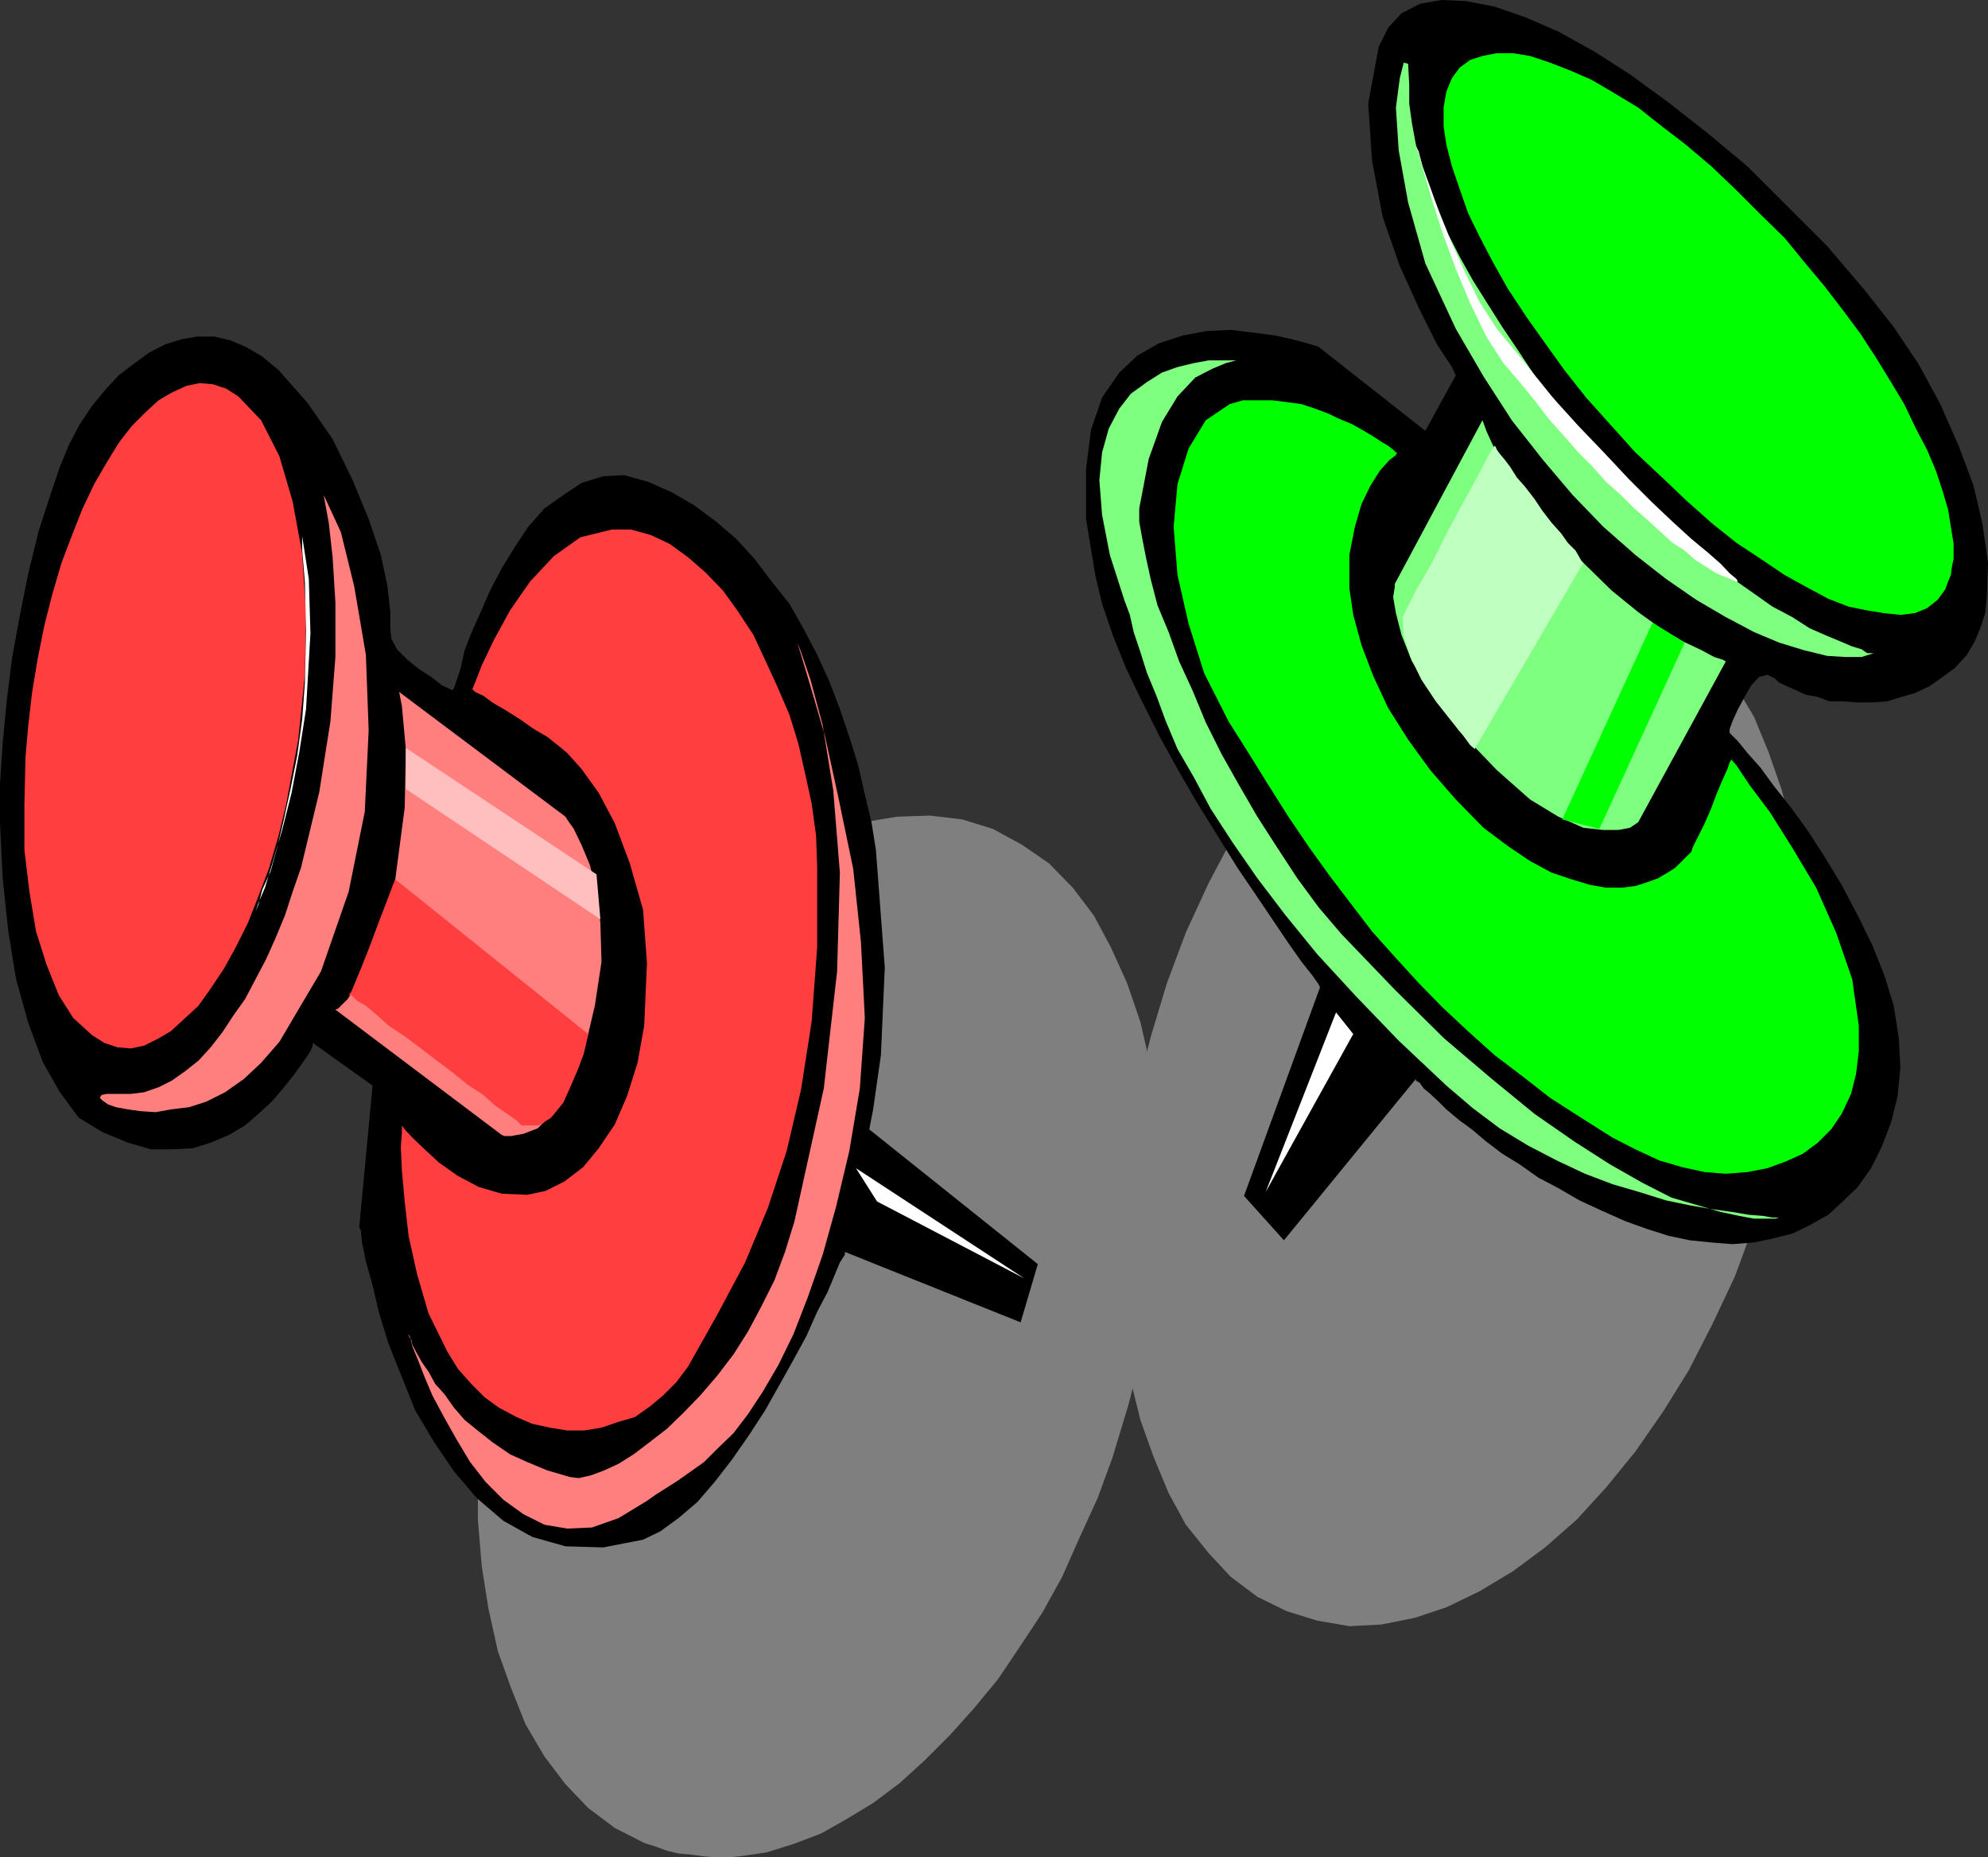
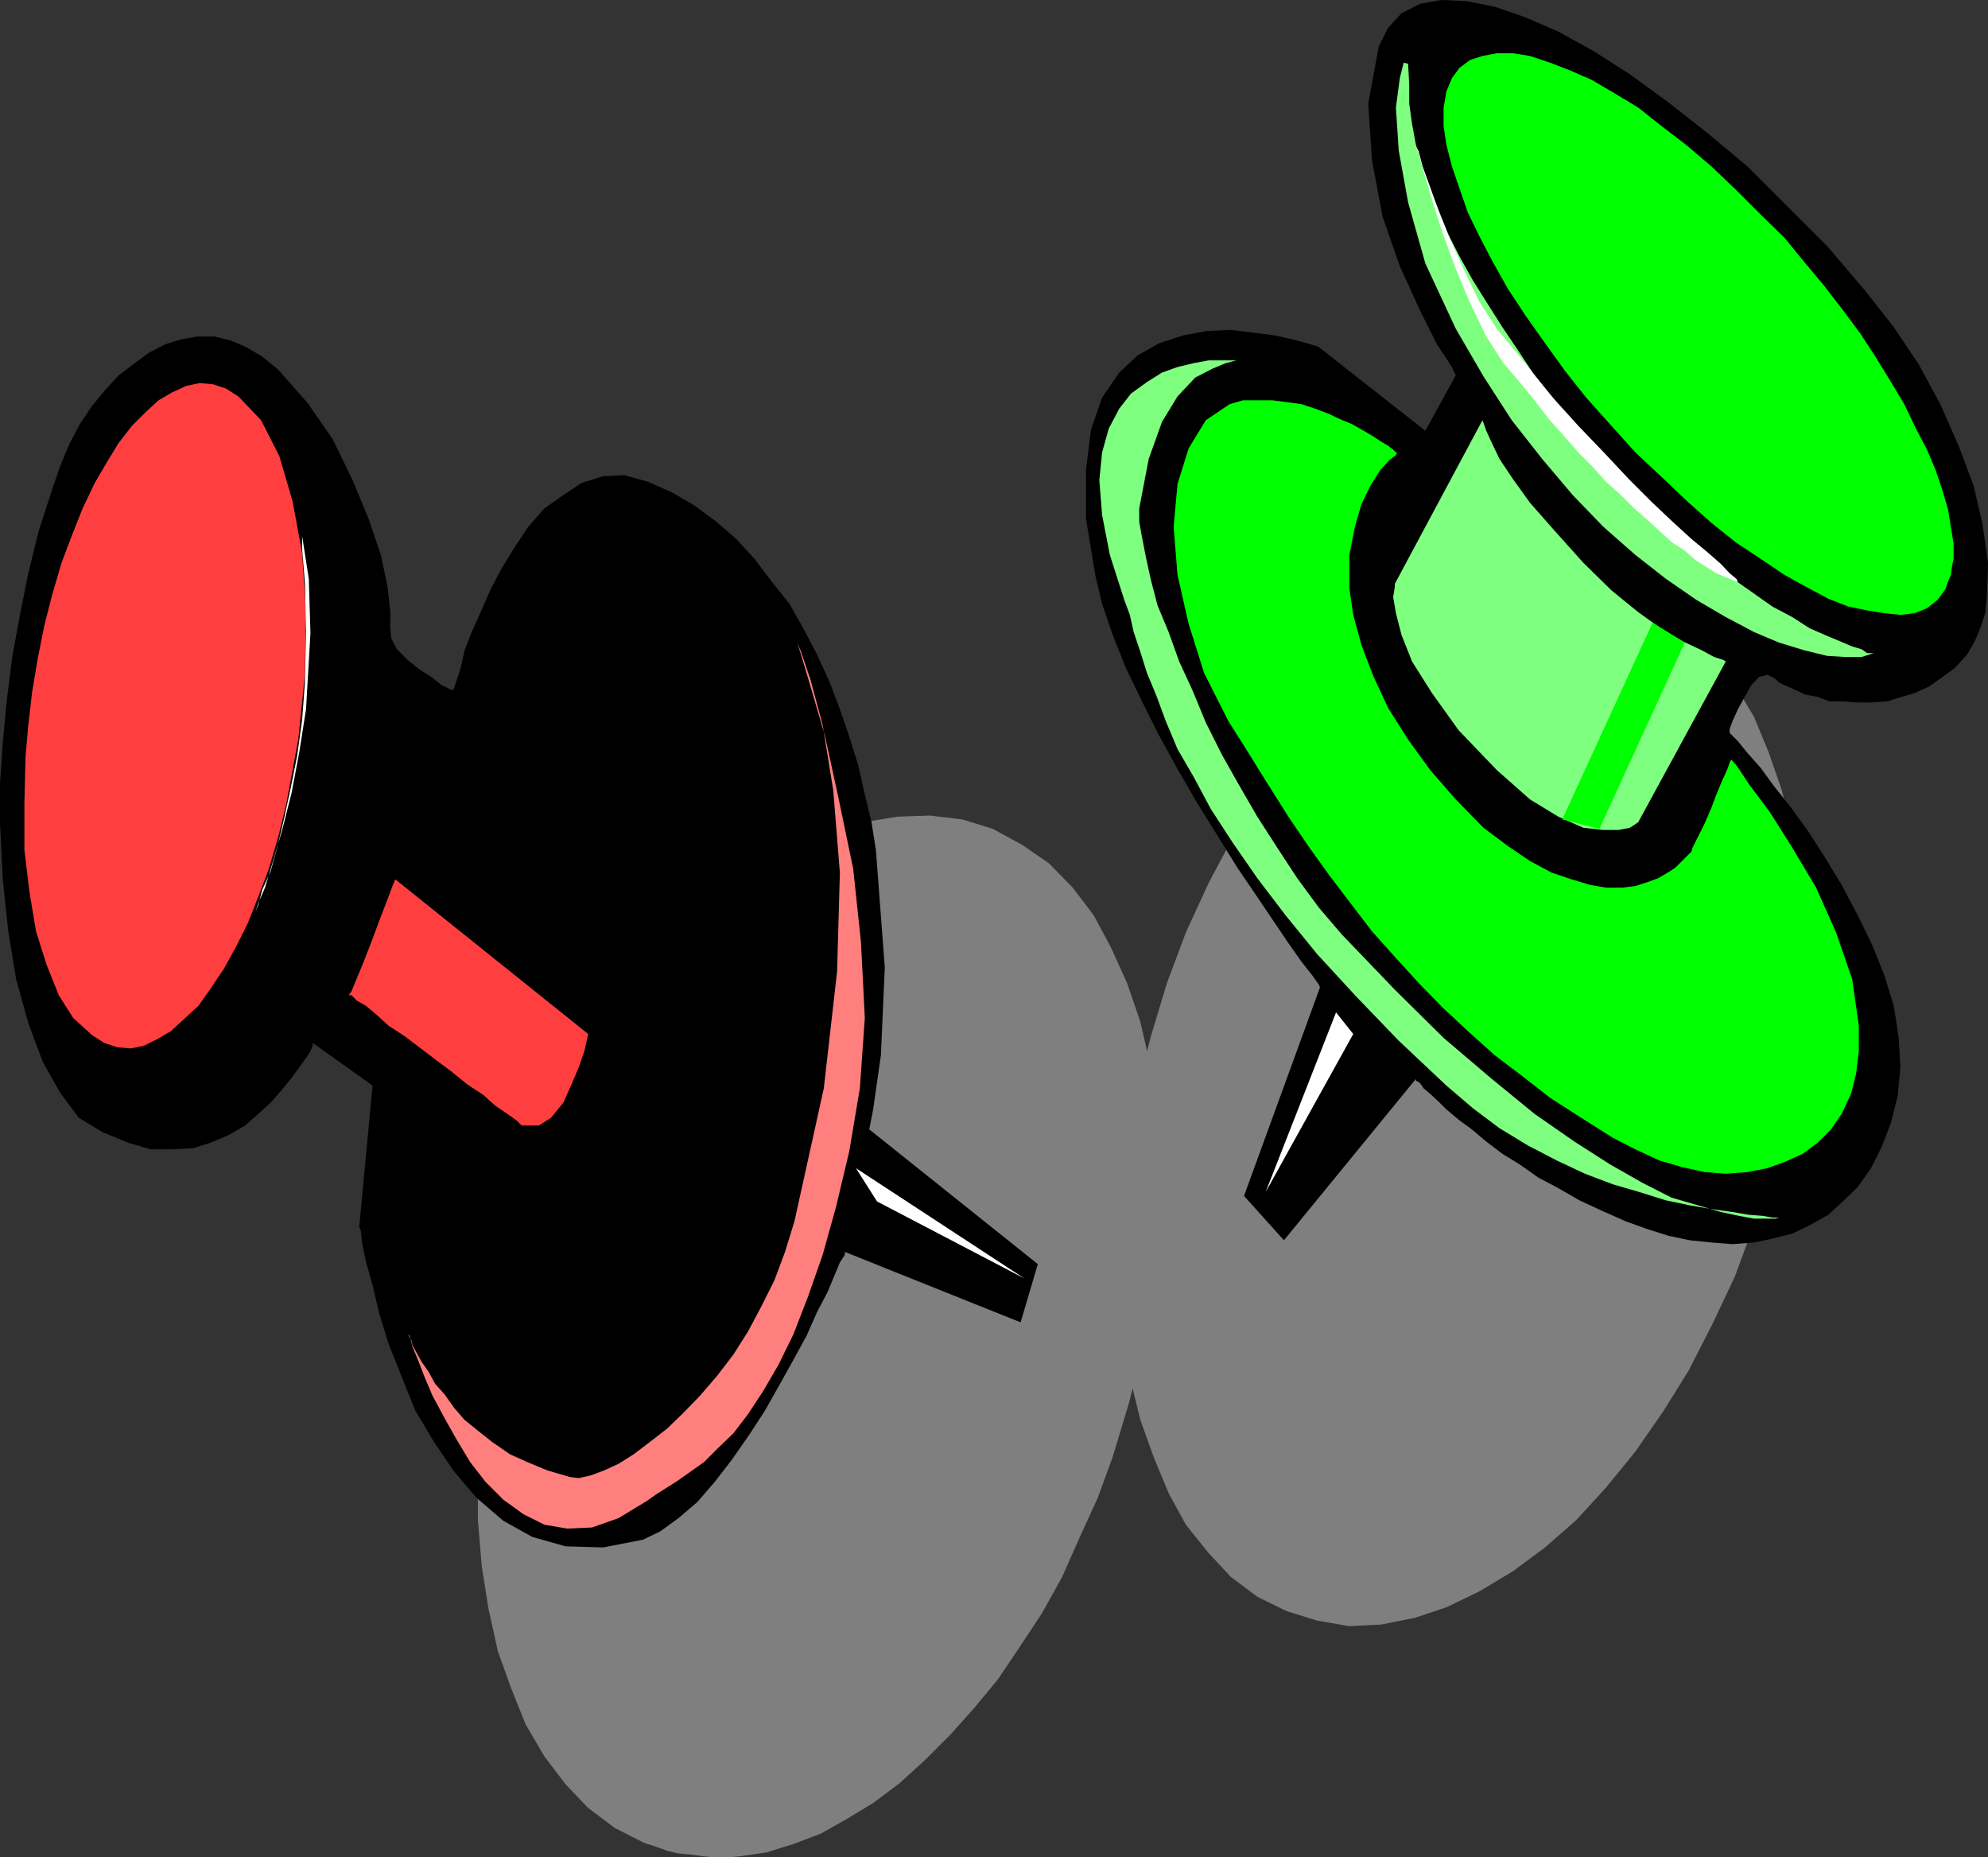
<svg xmlns="http://www.w3.org/2000/svg" width="358.602" height="335">
  <rect width="100%" height="100%" fill="#333333" stroke="none" />
  <path fill="#7f7f7f" d="m232.102 290.598 5.5 1.703 5.8 1 5.801-.301 6-1.2 5.7-1.902 6-2.898 6-3.602 5.8-4.3 5.7-5 5.3-5.797 5.297-6.5 5-7.203 4.602-7.399 4.3-8.398 4.098-8.703 3.402-9.297 2.801-9.403 2.399-9.3 1.699-9.399 1.199-8.898.5-9.102v-8.601l-.7-8.2-1-7.898-1.898-7.5-2.402-6.902-2.598-6.297-3.402-5.703-3.797-5.098-4.402-4.3-4.801-3.602-5.2-2.598-5.597-1.902-5.703-.797-6 .297-5.797.902-6 2.2-6 2.6-5.703 3.598-5.797 4.403-5.8 5-5.2 5.797-5.3 6.402-5.102 7-4.5 7.7-4.301 8.1-4.098 8.9-3.402 9.1-2.898 9.598-2.399 9.403-1.402 9.398-1.2 9.102-.5 8.898v8.602l.7 8.199 1 7.898 1.902 7.7 2.399 6.703 2.699 6.5 3.101 5.699 4.098 5.098 4 4.3 4.8 3.602 5.302 2.598" />
  <path fill="#7f7f7f" d="m116.203 332.398 2.2.7 1.898.703 2.101.5 2.2.199 2.199.3 2.101.2h2.399l2.199-.2 4.8-.702 4.802-1.5 5-1.899 4.601-2.601 4.797-2.899 4.8-3.601 4.5-4.098 4.602-4.602 4.301-4.8 4.297-5.2 3.902-5.8 4.098-6.2 3.602-6.5 3.101-7L198 270.2l2.703-7.398 2.899-9.602 2.398-9.398 1.602-9.301 1.199-9.2.5-8.6-.2-8.602-.5-8.399-1.199-8-1.699-7.398-2.402-7-2.899-6.403-3.101-5.8-3.801-5-4.297-4.399-4.8-3.3-5.301-2.899-5.5-1.7-5.801-.702-6 .203-6 1L150 150.2l-6 2.899-6 3.601-5.7 4.301-5.5 5.098-5.597 5.703-5.203 6.5-5.098 7.199-4.5 7.398-4.402 8.403L98.203 210l-3.601 9.3-2.899 9.4-2.402 9.398-1.399 9.3-1.199 9.102-.5 8.898v8.7l.7 8.402 1.199 7.598L89.8 297.8l2.402 6.699 2.598 6.5 3.402 5.8 3.797 5 4.102 4.298 4.8 3.601 5.301 2.7" />
  <path d="M0 148.5v-7.2l.5-7.402.703-7.398 1-8 1.399-7.602 1.5-7.5L7 95.7l2.402-7.398 1.399-4.102 1.699-4.101 1.902-3.598 2.2-3.3L19 70.3l2.402-2.6 2.899-2.2 2.601-1.902 2.899-1.5 2.902-.899 2.899-.5h3.101l2.899.7 2.8 1.199 2.899 1.703 2.902 2.398 5.297 6 4.5 6.5 3.602 7.399 2.898 7 2.203 6.5 1.2 5.703.5 4.597v2.903l.199 1.898 1 1.899L73.5 119l2.102 1.7 2.199 1.398 1.902 1.5 1.5.703.399.199.3-.402 1.2-3.598.699-3.2L85 114.2l1.703-3.802 1.7-3.898 2.097-4 2.402-3.902L95.301 95l2.902-3.3 3.399-2.4 3.3-2.202 3.899-1.2 3.8-.199 4.301 1.2 4.301 1.902 4.098 2.398 3.902 2.899 3.598 3.101 3.3 3.602 3.102 4.097 3.2 4L145 113.5l2.402 4.598 2.2 4.8 1.898 5 1.703 5 1.598 5.102 1.199 5.3 1.203 5 .797 5 1.602 21.2-.7 15.8-1.402 9.798-.7 3.601L187.204 228l-3.101 10.5-31.7-12.7v.5l-.902 1.4-1 2.398-1.2 2.902-1.898 3.598-1.902 4.3-2.398 4.403-2.399 4.297-2.703 4.8-2.797 4.301-3.203 4.602-3.098 4-3.101 3.597-3.399 2.903-3.3 2.398-3.102 1.5-7.2 1.399-6.8-.2-6-1.699-5.2-2.898-4.8-4.102-4.098-4.8-3.601-5.301-3.399-5.7-2.402-6-2.398-6-1.7-5.5-1.199-5.097L66 227.5l-.7-3.402-.198-2.098-.301-.7 2.402-25.5-10.8-7.702v.5l-.403 1-.797 1.203L54 192.5l-1.398 1.898-1.7 2.102L49 198.7l-2.398 2.198L44.203 203l-2.902 1.7L38 206.097l-3.2 1-3.8.203h-3.797l-4.101-1.203-4.602-1.899-4.297-2.601L10.801 197l-3.098-5.5-2.601-7-2.2-7.902L1.5 168l-1-9.402L0 148.5" />
  <path fill="#ff3f3f" d="m4.602 136.5-.2 8.398v8.403l.899 7.5L6.5 168l1.902 6 2.2 5.5 2.601 4.098 3.399 3.101 2.199 1.399 2.402.8 2.399.2 2.398-.5 2.402-1.2L30.801 186l2.402-2.2 2.598-2.402L38 178.301l2.402-3.602 2.098-3.8 2.203-4.399 1.899-4.8 1.898-5 1.703-5.802 1.399-5.699 2.199-11.8 1.199-11.7.203-11.3L54.5 99.8l-1.7-9.3-2.398-8.2-3.3-6.5L43 71.5l-2.2-1.402-2.398-.797L36 69.098l-2.398.5L31 70.8l-2.398 1.398-2.399 2.2-2.402 2.402-2.399 3.097-2.199 3.602-2.101 3.598-2.2 4.601L13 96.5l-1.898 5-1.7 5.8L8 112.8l-1.2 6-1 6-.698 6-.5 5.7" />
-   <path fill="#ff7f7f" d="m58.402 89.3.2 1.2.699 3.8.699 6.2.5 8.2v9.8l-.898 11.598-2 12.703L54.3 156.5l-1.5 4.3-1.399 4.298-1.699 4.101L48 173l-1.898 3.598-1.899 3.601L42 183.301l-1.898 2.898L38 188.9l-2.2 2.402-2.398 1.898L31 194.9l-2.398 1.199L26 197l-2.398.3h-4.399l-.902.2-.301.5.5.5 1 .7 1.402.5 2.2.398 2.101.3 2.899.2 2.699-.5 3.3-.399 3.102-1L40.602 197 44 194.598l3.102-2.899 3.3-3.8 7.5-12.7 5-14.398 2.899-14.403.699-14.699-.5-13.601-2.098-12.297L61.5 96l-3.098-6.7M72 124.8l.5 2.598.703 7.7L73 145.699l-1.7 12.899-1.898 7-1.699 5.3L66 175.2l-1.898 2.899-1.399 2.101-1.203 1.2-.5.5-.5.199 30 22.601.5.2h1.203l2.2-.399 2.597-1 2.602-2.602 2.898-4.398 2.703-6.2 2.098-8.902 1.199-7.898-.2-7-.698-5.7-1.2-4.8-1.5-3.602-1.402-2.898-1.2-1.7-.3-.5-30-22.5" />
-   <path fill="#ff3f3f" d="m85.203 124.3.5-1.202 1.2-3.098 2.199-4.602 2.898-5.3 3.602-5.2 4.3-4.597 4.801-3.403 5.7-1.398h3.398l3.601 1 3.399 1.598 3.3 2.402 3.102 2.7 3.2 3.3 2.597 3.598 2.902 4.402L138 119l2.203 4.8 2.2 5.098 1.597 5.2 1.203 5.3 1.2 5.5.8 5.801.2 5.5v14.7l-1 13.402L144.5 196.5l-2.598 11.098-3.402 10.3-4.098 9.801-5 9.399-5.3 9.402-2.102 2.8-2.398 2.4-2.399 2-2.703 1.898-3.098.902-2.902 1-3.098.5h-3.101l-3.098-.5-3.203-.7-2.797-1.202-3.203-1.7L87.402 252 85 249.598l-2.398-2.7-1.899-3.097-3.402-6.903-2.098-7.199-1.5-6.8-.703-6.2-.5-5.5-.2-4.3.2-2.7V203l.5.7 1.402 1.5 2.2 2.1 2.601 2.4 3.399 2.398 3.8 2L90.5 215.3l4.602.199 3.3-.7 3.399-1.702 3.402-2.598 2.797-3.402 2.902-4.297 2.2-5.102 1.898-6 1.203-6.699.5-11.3-.703-9.602-2.398-8.399-2.7-7.199L108 143l-3.098-4.3-2.601-2.9-1.7-1.402-1.898-1.5-2.402-1.398-2.399-1.7-2.699-1.702-2.402-1.399-1.598-1.199-1.5-.7-.5-.5" />
  <path fill="#ff7f7f" d="m143.8 115.898.7 2.2 1.703 5.703 2.598 8.898 2.402 11 2.7 13 1.398 13.2.699 13.699-.898 12.703-1.899 11.297-2.402 10.101-2.399 8.602-2.699 7.699-2.601 6.7-2.7 5.5-2.8 4.8-2.7 4.098-2.601 3.402-2.899 2.8-2.402 2.4-4.797 3.398-1.902 1.203-1.899 1.199-1.699 1.2-5.101 3.1-4.801 1.7-4.5.2-4.098-.7-3.8-1.902L90.8 270.5l-3.2-3.2-2.8-3.6-2.399-4-2.199-3.9L78 251.7l-1.398-3.302-1.2-3.097-1-2.403L74 241.2l-.297-.5v.2l.5.8.2.899.8 1.5.899 1.601 1.199 1.7 1.199 2.199 1.703 1.902 1.7 2.398 1.898 2.2 2.601 2.101 2.399 1.899L92 262.3l3.102 1.398 3.601 1.5 4.098 1.2 1.601.199 2.2-.5 2.398-.899 2.602-1.199 2.699-1.7 2.902-2.202 3.098-2.399 2.902-2.8 3.098-3.2 3.101-3.601 2.899-3.797 2.601-4.102 2.399-4.5 2.402-4.8 1.899-5.098 1.699-5.5 5.3-24L151 175.199l.5-17.8-1.2-14.899-1.898-11.7-2.199-8.202-1.703-5-.7-1.7" />
  <path fill="#ff3f3f" d="m71.3 158.598 34.802 27.902-.2.898-.5 2.2-1 2.902-1.402 3.3-1.398 3.098-2.2 2.7L97.203 203h-3.101l-.899-.902-1.703-1.2-2.2-1.5-2.097-1.898-2.902-1.902-2.7-2.2-2.8-2.097-2.899-2.203-2.902-2.2L70.102 185 68 183.098l-2-1.7-1.598-.898-1-1h-.5l.5-.7.7-1.702 1.199-2.899 1.5-3.8 1.601-4.301 1.5-3.899.899-2.398.5-1.203" />
-   <path fill="#ffbfbf" d="m73.203 134.898 34.399 22.801.699 8.102-35.098-23.5v-7.403" />
  <path fill="#fff" d="m154.402 210.7 30.399 19.898-26.598-13.899zM54.5 96.7v2.398l.5 6 .203 8.601-.203 9.399-.5 6.703-.898 6.5-1.2 6-1.199 5.5L50 152.898l-1.2 4.301-1.5 3.301-.698 2.7-.5 1.198.5-1.5 1.199-2.8 1.402-4.598 1.7-5.8 1.699-6.7L54 135.598l1.203-7.7L56 114.2l-.297-9.8-.902-5.801L54.5 96.7" />
  <path d="m336.5 52.5 5.102 6.5 4.5 6.7L350 72.897l3.3 7.5 2.7 7.2 1.602 6.902 1 7-.2 6-.3 3.098-.899 2.703-1 2.398-1.402 2.399-2.2 2.402-2.199 1.598L348 123.8l-2.598 1.2-2.402.7-2.598.8-2.902.2h-2.398l-2.7-.2H330l-2.098-.8-2.199-.4-1.703-.8-1.598-.7-1.5-.702-.699-.7-1.402-.699-1.5.399-1.399 1.5-1.199 2.101-1.203 2.2-1 2.199-.5 1.402v.7l1.5 1.5 1.703 2.1 2.399 2.7 2.398 3.3 3.102 3.9 3.101 4.3 2.899 4.5 3.101 5.098 2.899 5.5 2.601 5.3 2.2 5.5 1.699 5.5.898 5.801.3 5.301-.5 5.2-1.198 4.8-1.7 4.398-1.902 3.801-2.398 3.399-2.7 2.601-2.601 2.399-3.399 1.902-3.101 1.5-3.598.898-3.3.7-3.903.3-3.797-.3-3.902-.399-3.801-.8-3.797-1.2-3.902-1.398-4.301-1.903-4.098-1.898-3.8-2.2-3.602-1.902-3.398-2.398-3.102-1.902-2.898-2.2-2.602-2.199-2.2-1.601-2.398-2-1.402-1.399-1.5-1.398-1.2-1-.698-1-.7-.403v-.3l-23.8 29.101-7.2-8 13.7-37.601-.2-.5-1.199-1.7-1.902-2.398-2.399-3.402-2.699-4-3.101-4.598-3.399-5L216 144.898l-3.598-6.199-3.3-6L206 126.5l-2.898-6-2.399-6-1.902-5.602-1.2-5-1.699-10.3v-8.899l.899-7.199 2-5.8 3.101-4.5 3.301-3.102 3.899-2.2 4.3-1.398 4.301-.8 4.297-.2 4.102.5 3.898.5 3.102.7 2.601.698 1.7.5.5.2 19.199 15.101 5.5-10-.7-1.5-2.699-4.101-3.101-6.2L252.5 48l-3.098-8.902L247.5 29l-.7-10.3 1.903-10.302 1.7-3.398 2.398-2.602L256.1.7 260 0l4.5.2 5.102 1 5.5 1.898 6 2.601 6.5 3.602L294 13.398l7 5.102 7 5.5 7.203 6 14.399 14.398L336.5 52.5" />
  <path fill="#0f0" d="m261.902 14.098-1 2.402-.5 2.898v3.403l.5 3.297 1 3.902 1.399 4.098 1.5 4.3 2.101 4.301 2.399 4.602L272 52.098l3.3 5 3.403 4.8 3.598 5 3.8 4.801 4.301 4.801L295 81.598l4.8 4.5 4.302 4.101 4.601 4.102 4.5 3.597 4.399 2.903 4.3 2.898 3.801 2.102 4.098 2.199 3.601 1.398 3.399.7 3.101.5 2.899.3 2.601-.3 2.2-.899 1.898-1.5 1.402-1.898.5-1.403.5-1.199.2-1.5.3-1.398v-2.703l-.5-3.098-.5-3.102-1-3.398-1.199-3.602-1.601-3.8-2-3.797-2.102-4.403-2.398-4-2.7-4.398-2.8-4.3-3.2-4.302-3.3-4.3L325.5 47.3l-3.598-4.403-4.101-4-4.598-4.597-4.5-4.301-4.601-3.902L299.8 22.8l-4.301-3.403-4.297-2.597-4.101-2.403-3.899-1.699-3.601-1.398L276 10.098l-3.098-.5H270l-2.598.5-2.199.703-1.902 1.398-1.399 1.899" />
  <path fill="#7fff7f" d="M338 117.8h-1.2l-1-.702-1.698-.5-2.102-.899-2.398-1-3.2-1.398-3.101-2-3.598-1.903-4.101-2.898-4-2.8-4.602-3.602-4.797-4.399-4.8-4.5-5.301-5.5-5.301-5.8-3.598-4.098-3.101-4.102-3.301-4-2.899-4.398L271 59l-2.598-4.102-2.699-4.3-2.402-4.297-2.098-4.102-1.703-4.3-1.7-4.098L256.603 30l-1.2-3.902-.699-3.797-.5-3.602v-3.398L254 11.5l-.797-.2-.703 2.798-.7 5.3.5 7.7L254 36.5l3.102 11 5.5 11.8 5 8.598 5.101 7.903 5.5 7 5.5 6.5 5.5 5.699 5.797 5.098 5.5 4.3 5.5 3.801 5.3 3.102 5.102 2.699 4.5 1.898 4.598 1.403 4.102 1 3.3.199h2.899l2.199-.7m-26.7 1.5-.5-.3-1.597-.5-2.203-1.2-3.398-1.6-3.801-2.2-4.301-3.102-4.797-3.898-5.101-5-5.2-5.8-4.402-5-3.098-4.302-2.402-3.597-1.398-2.903-1-2.199-.5-1.398-.2-.5-15.8 29.5v.5l-.301 1.898.5 2.899 1 3.902 1.902 4.8 3.598 5.7 4.8 6.7 6.899 7.198 6 5.301 5.102 3.102 4.5 2 3.601.398h2.7l2.097-.398 1.203-.801.297-.2 15.8-29" />
  <path fill="#0f0" d="m312.3 137 .903 1 2.399 3.598 3.601 4.8 4.098 6.5 4.3 7.2 3.602 8.101 2.899 8.399L335.3 185v4.598l-.5 4.101-.899 3.602-1.699 3.597-1.902 2.801-2.399 2.399-2.699 2-3.101 1.402-3.301 1.2-3.598.698-3.902.301-3.801-.3-4.098-.899-4.101-1.2-4.301-2-4.098-2.1-5.699-3.602-5.601-3.598-5-3.902-5-3.797L264.8 186l-4.598-4.3-4.3-4.4-4.102-4.5-4.301-4.8-3.898-5.102-3.801-5-3.598-5-3.8-5.597-3.602-5.703-3.598-5.797-3.601-5.703-4.399-8.7-2.8-8.898-2-8.8-.7-8.7.7-7.7 2-6.402 3.097-5.097 4.3-2.903 2.403-.699h5.297l2.402.301 2.899.398 2.402.801 2.399.899 2.101 1 2.2.902L246 77.7l1.703 1 1.5 1 1.2.698.898.7.5.5H252l-.2.5-1.198.902-1.7 1.898-1.699 2.7-1.601 3.3-1.2 4.102-1 5.098v6l.7 4.8 1.5 5.5 2.101 5.5 2.7 5.801 3.597 5.7 4 5.5 4.602 5.3 5 5.102 4.398 3.297 4 2.703 3.902 2.097 3.598 1.2 3.3 1 2.903.5h2.899L295 159.8l2.203-.703 1.899-.7 1.699-1 1.402-.898 2.2-2.2.699-.702.199-.7 2.199-4.398 1.203-2.8.899-2.4 1-2.402 1-2.199.398-1.199.3-.5" />
  <path fill="#7fff7f" d="M321.402 219.598h-1.699L318 219.3l-2.598-.203-2.902-.5-3.598-.5-4.101-.7-4.301-.898-4.797-1.5-4.8-1.402-5-1.899-5.102-2.398-5.2-2.703-5.101-3.098-4.797-3.602-4.8-4.097-8.602-8.102-7.7-8-7-7.601-5.699-7-5.101-6.7-4.5-6.5-3.899-6-3.101-5.8-2.899-5-2.101-5-1.7-4.598-1.699-4.102-1.199-3.8L204.5 114l-.7-3.102-1-2.699-2.597-8.101-1.402-7.2-.5-6.3.5-5L200 77.3l1.902-3.602L204 71l2.902-2.102 2.7-1.699 2.8-1 2.899-.699L218 65h5.703H223l-1.898.5-2.399 1-3.101 1.598-3.2 3.402-2.8 4.598-2.399 6.703-1.703 8.898v2.399l.5 2.8.703 3.602.899 4.098 1.199 4.601 2 4.801 1.902 5.3 2.399 5.2 2.398 5.8 2.902 5.798 3.098 5.5 3.3 5.703 3.602 5.597 3.598 5.5 3.902 5.301L242 168.5l9.602 10 8.8 8.7 8.7 7.398 7.699 6.3 7.199 5 6.402 4.102 5.801 3.3 5.297 2.7 4.8 1.398 4.102 1.2 3.301.703 2.7.5h3.8l.7-.203h.5" />
-   <path fill="#bfffbf" d="M285.602 101.5 266 135.098l-.797-.7-1.402-1.898-2.2-2.7-2.601-3.3-2.598-3.902-2-4.098-1.199-3.8-.203-3.4.703-1.402 1.7-3.398 2.898-5 2.902-5.8 3.098-5.7 2.601-4.8 1.899-3.602.8-1.2.2.2.199.5.5.703 1 1.199.902 1.2 1.2 1.898 1.5 1.703L276.8 90l1.402 2.098 1.7 2.203 1.699 1.898 1.199 1.7 1.402 1.402.7 1.199.5 1h.199" />
  <path fill="#0f0" d="M303.902 115.898 288.5 149.5l-6.7-1.7 16.302-35.5 5.8 3.598" />
  <path fill="#fff" d="M244.102 186.5 228.3 215l12.7-32.402Zm11.3-160.102.5 1.403.899 3.097L258.3 36l1.902 6 2.399 6.5 2.601 6.2 2.899 6 3.101 4.8 2.899 3.398L276.8 72.2l2.601 3.399L282 78.5l2.703 3.098 2.598 2.601 2.402 2.7 2.7 2.402 2.398 2.398 2.402 2.102L299.602 96l2.101 1.898 2.2 1.403L305.8 101l1.902 1.2 1.899 1.198 2.398 1 1.203.5h.297l-.297-.5-1.203-1-1.598-1.699L308 99.598l-2.898-2.399-3.399-3.101-3.8-3.598-4.102-4.102-4.301-4.597-4.797-5-4.8-5.301-4.801-6L270 59.3l-3.098-4.8-2.601-5.3-2.399-5.302-2.199-5.3L258 33.8l-1.398-3.8-.7-2.7-.5-.902" />
</svg>